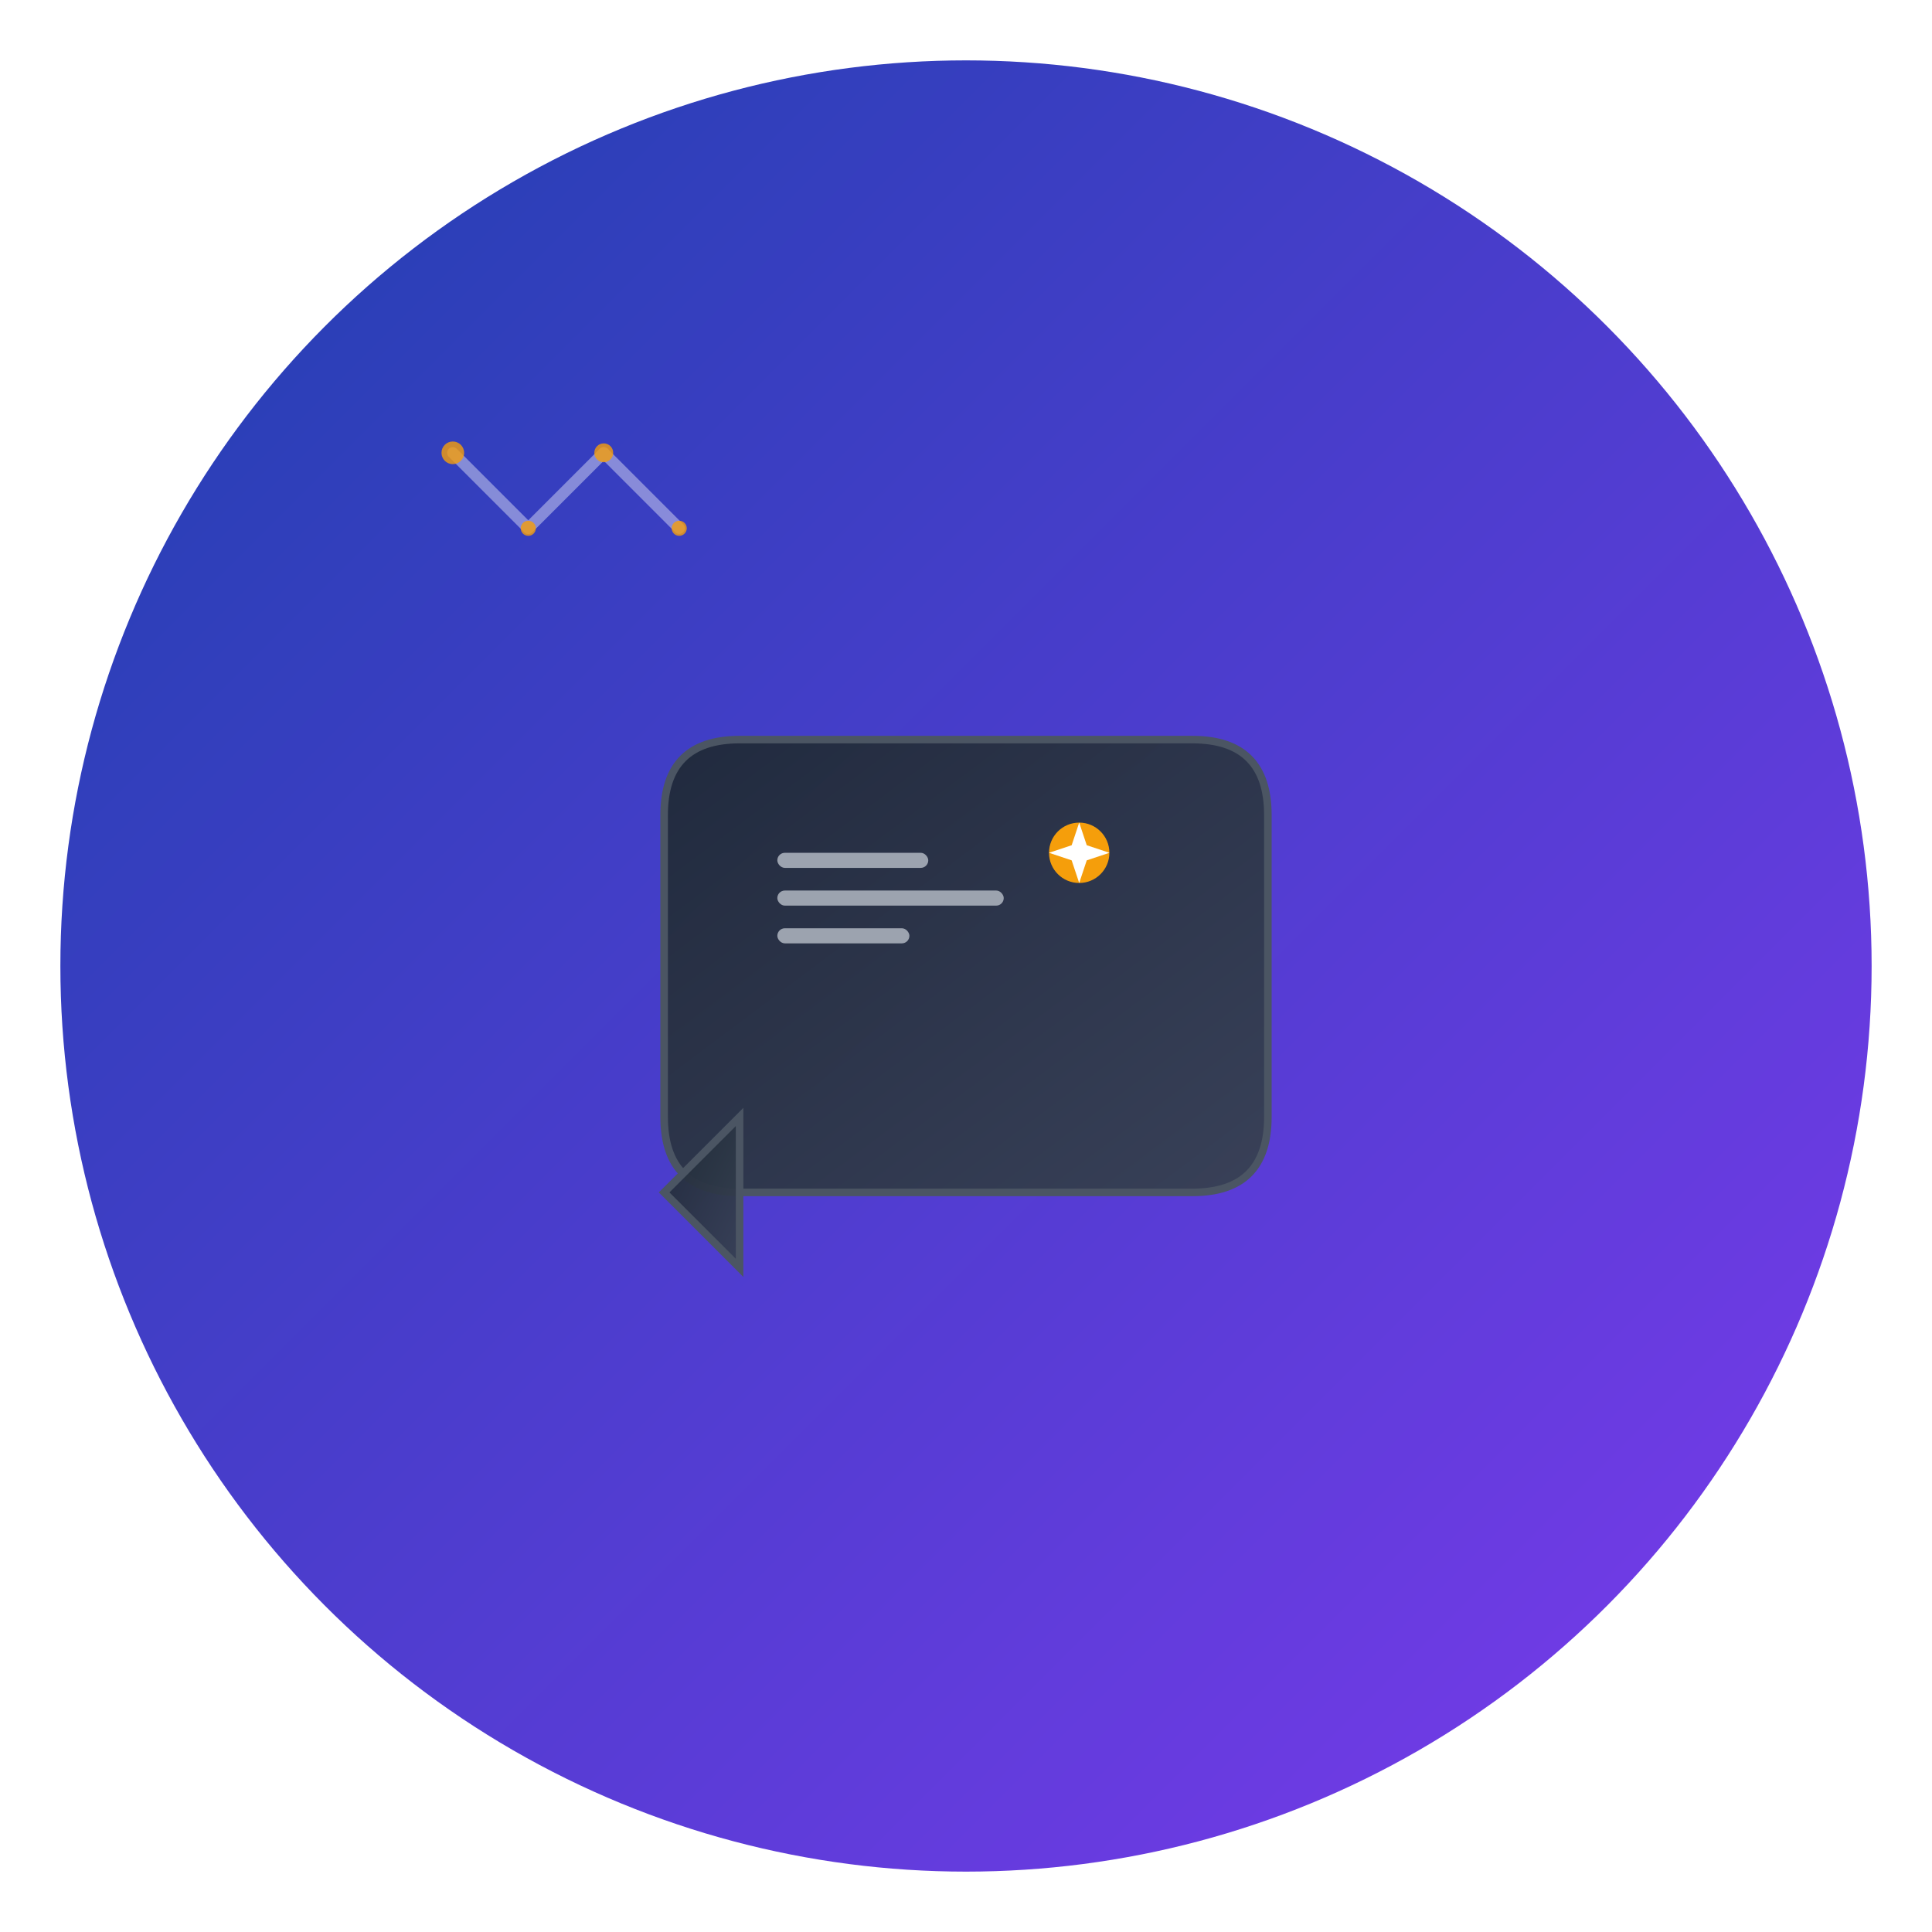
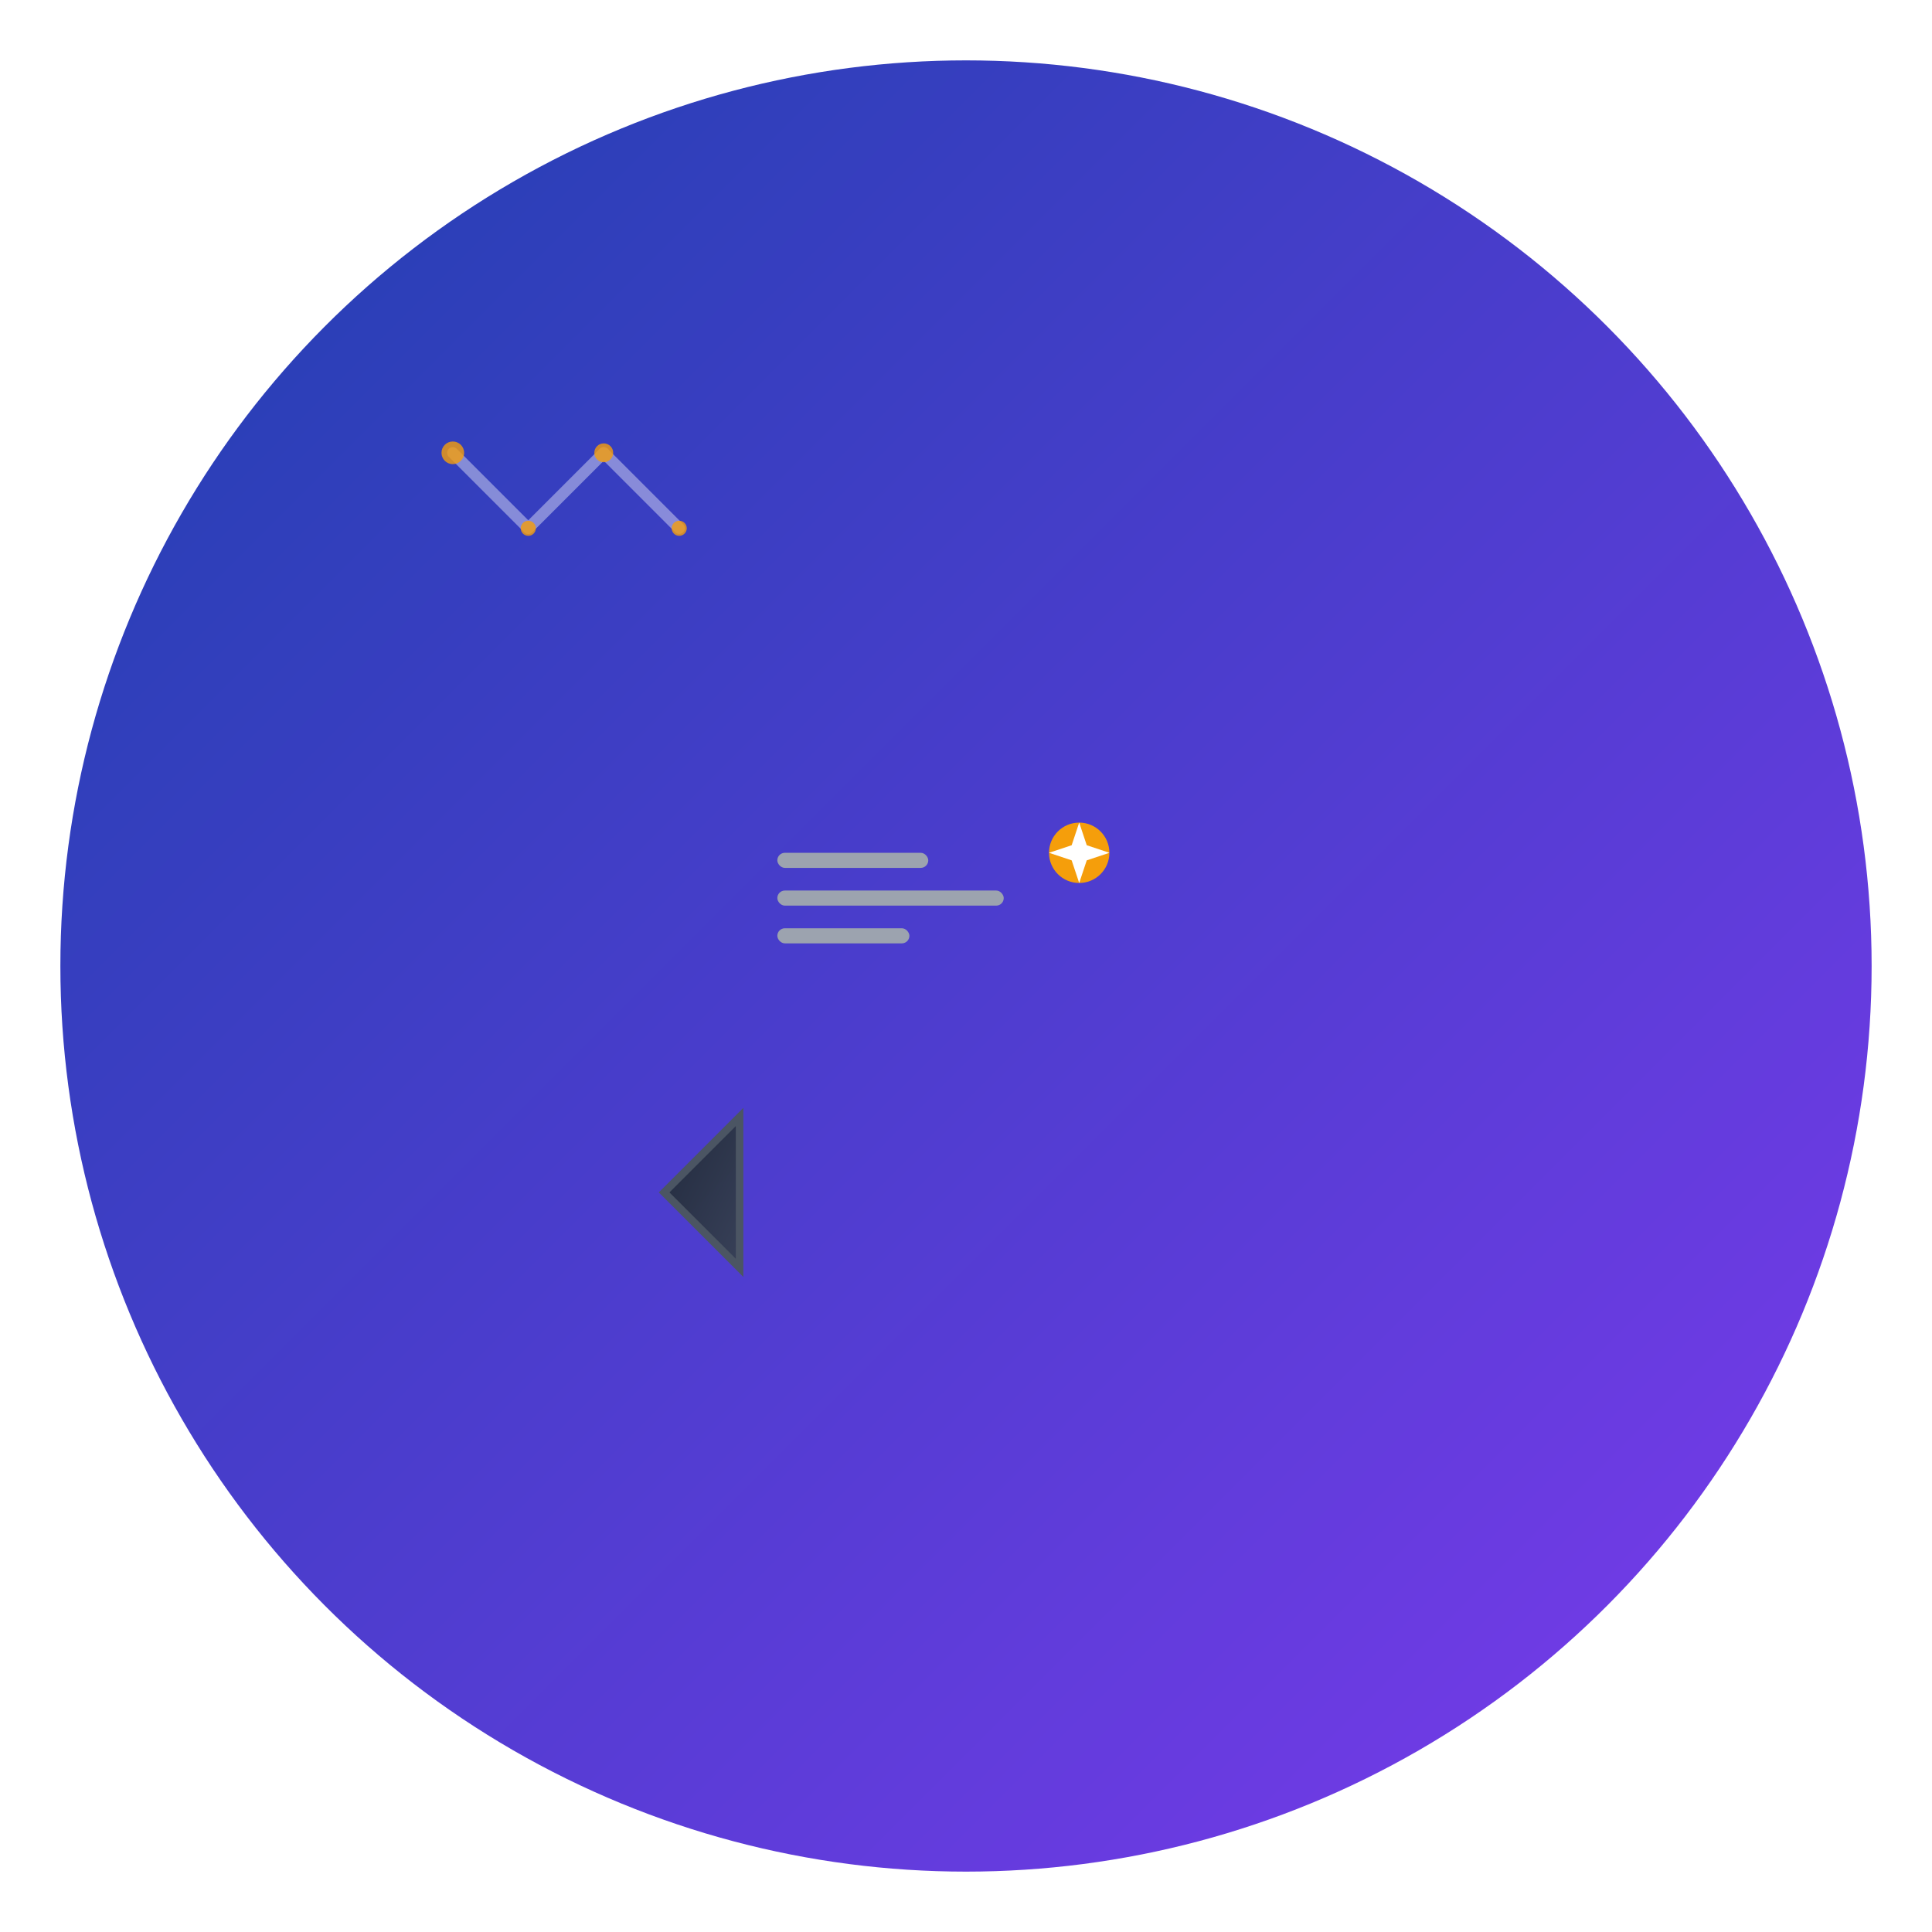
<svg xmlns="http://www.w3.org/2000/svg" width="512" height="512" viewBox="0 0 512 512" fill="none">
  <defs>
    <linearGradient id="bgGradient" x1="0%" y1="0%" x2="100%" y2="100%">
      <stop offset="0%" style="stop-color:#1E40AF;stop-opacity:1" />
      <stop offset="100%" style="stop-color:#7C3AED;stop-opacity:1" />
    </linearGradient>
    <linearGradient id="bubbleGradient" x1="0%" y1="0%" x2="100%" y2="100%">
      <stop offset="0%" style="stop-color:#1F2937;stop-opacity:0.95" />
      <stop offset="100%" style="stop-color:#374151;stop-opacity:0.95" />
    </linearGradient>
    <filter id="shadow" x="-20%" y="-20%" width="140%" height="140%">
      <feDropShadow dx="0" dy="4" stdDeviation="12" flood-color="#000000" flood-opacity="0.3" />
    </filter>
    <filter id="glow" x="-50%" y="-50%" width="200%" height="200%">
      <feGaussianBlur stdDeviation="8" result="coloredBlur" />
      <feMerge>
        <feMergeNode in="coloredBlur" />
        <feMergeNode in="SourceGraphic" />
      </feMerge>
    </filter>
  </defs>
  <circle cx="256" cy="256" r="240" fill="url(#bgGradient)" filter="url(#shadow)" />
  <g transform="translate(256, 256)">
-     <path d="M-80 -40 Q-80 -60 -60 -60 L60 -60 Q80 -60 80 -40 L80 40 Q80 60 60 60 L-60 60 Q-80 60 -80 40 Z" fill="url(#bubbleGradient)" stroke="#4B5563" stroke-width="2" />
    <path d="M-60 40 L-80 60 L-60 80 Z" fill="url(#bubbleGradient)" stroke="#4B5563" stroke-width="2" />
    <rect x="-50" y="-30" width="40" height="4" rx="2" fill="#9CA3AF" />
    <rect x="-50" y="-20" width="60" height="4" rx="2" fill="#9CA3AF" />
    <rect x="-50" y="-10" width="35" height="4" rx="2" fill="#9CA3AF" />
    <g transform="translate(30, -30)" filter="url(#glow)">
      <circle cx="0" cy="0" r="8" fill="#F59E0B" />
      <path d="M0 -8 L2 -2 L8 0 L2 2 L0 8 L-2 2 L-8 0 L-2 -2 Z" fill="#FFFFFF" />
    </g>
  </g>
  <g stroke="#FFFFFF" stroke-width="3" stroke-linecap="round" opacity="0.4" filter="url(#glow)">
    <line x1="120" y1="120" x2="140" y2="140" />
    <line x1="140" y1="140" x2="160" y2="120" />
    <line x1="160" y1="120" x2="180" y2="140" />
  </g>
  <g fill="#F59E0B" opacity="0.8" filter="url(#glow)">
    <circle cx="120" cy="120" r="3" />
    <circle cx="140" cy="140" r="2" />
    <circle cx="160" cy="120" r="2.5" />
    <circle cx="180" cy="140" r="2" />
  </g>
</svg>